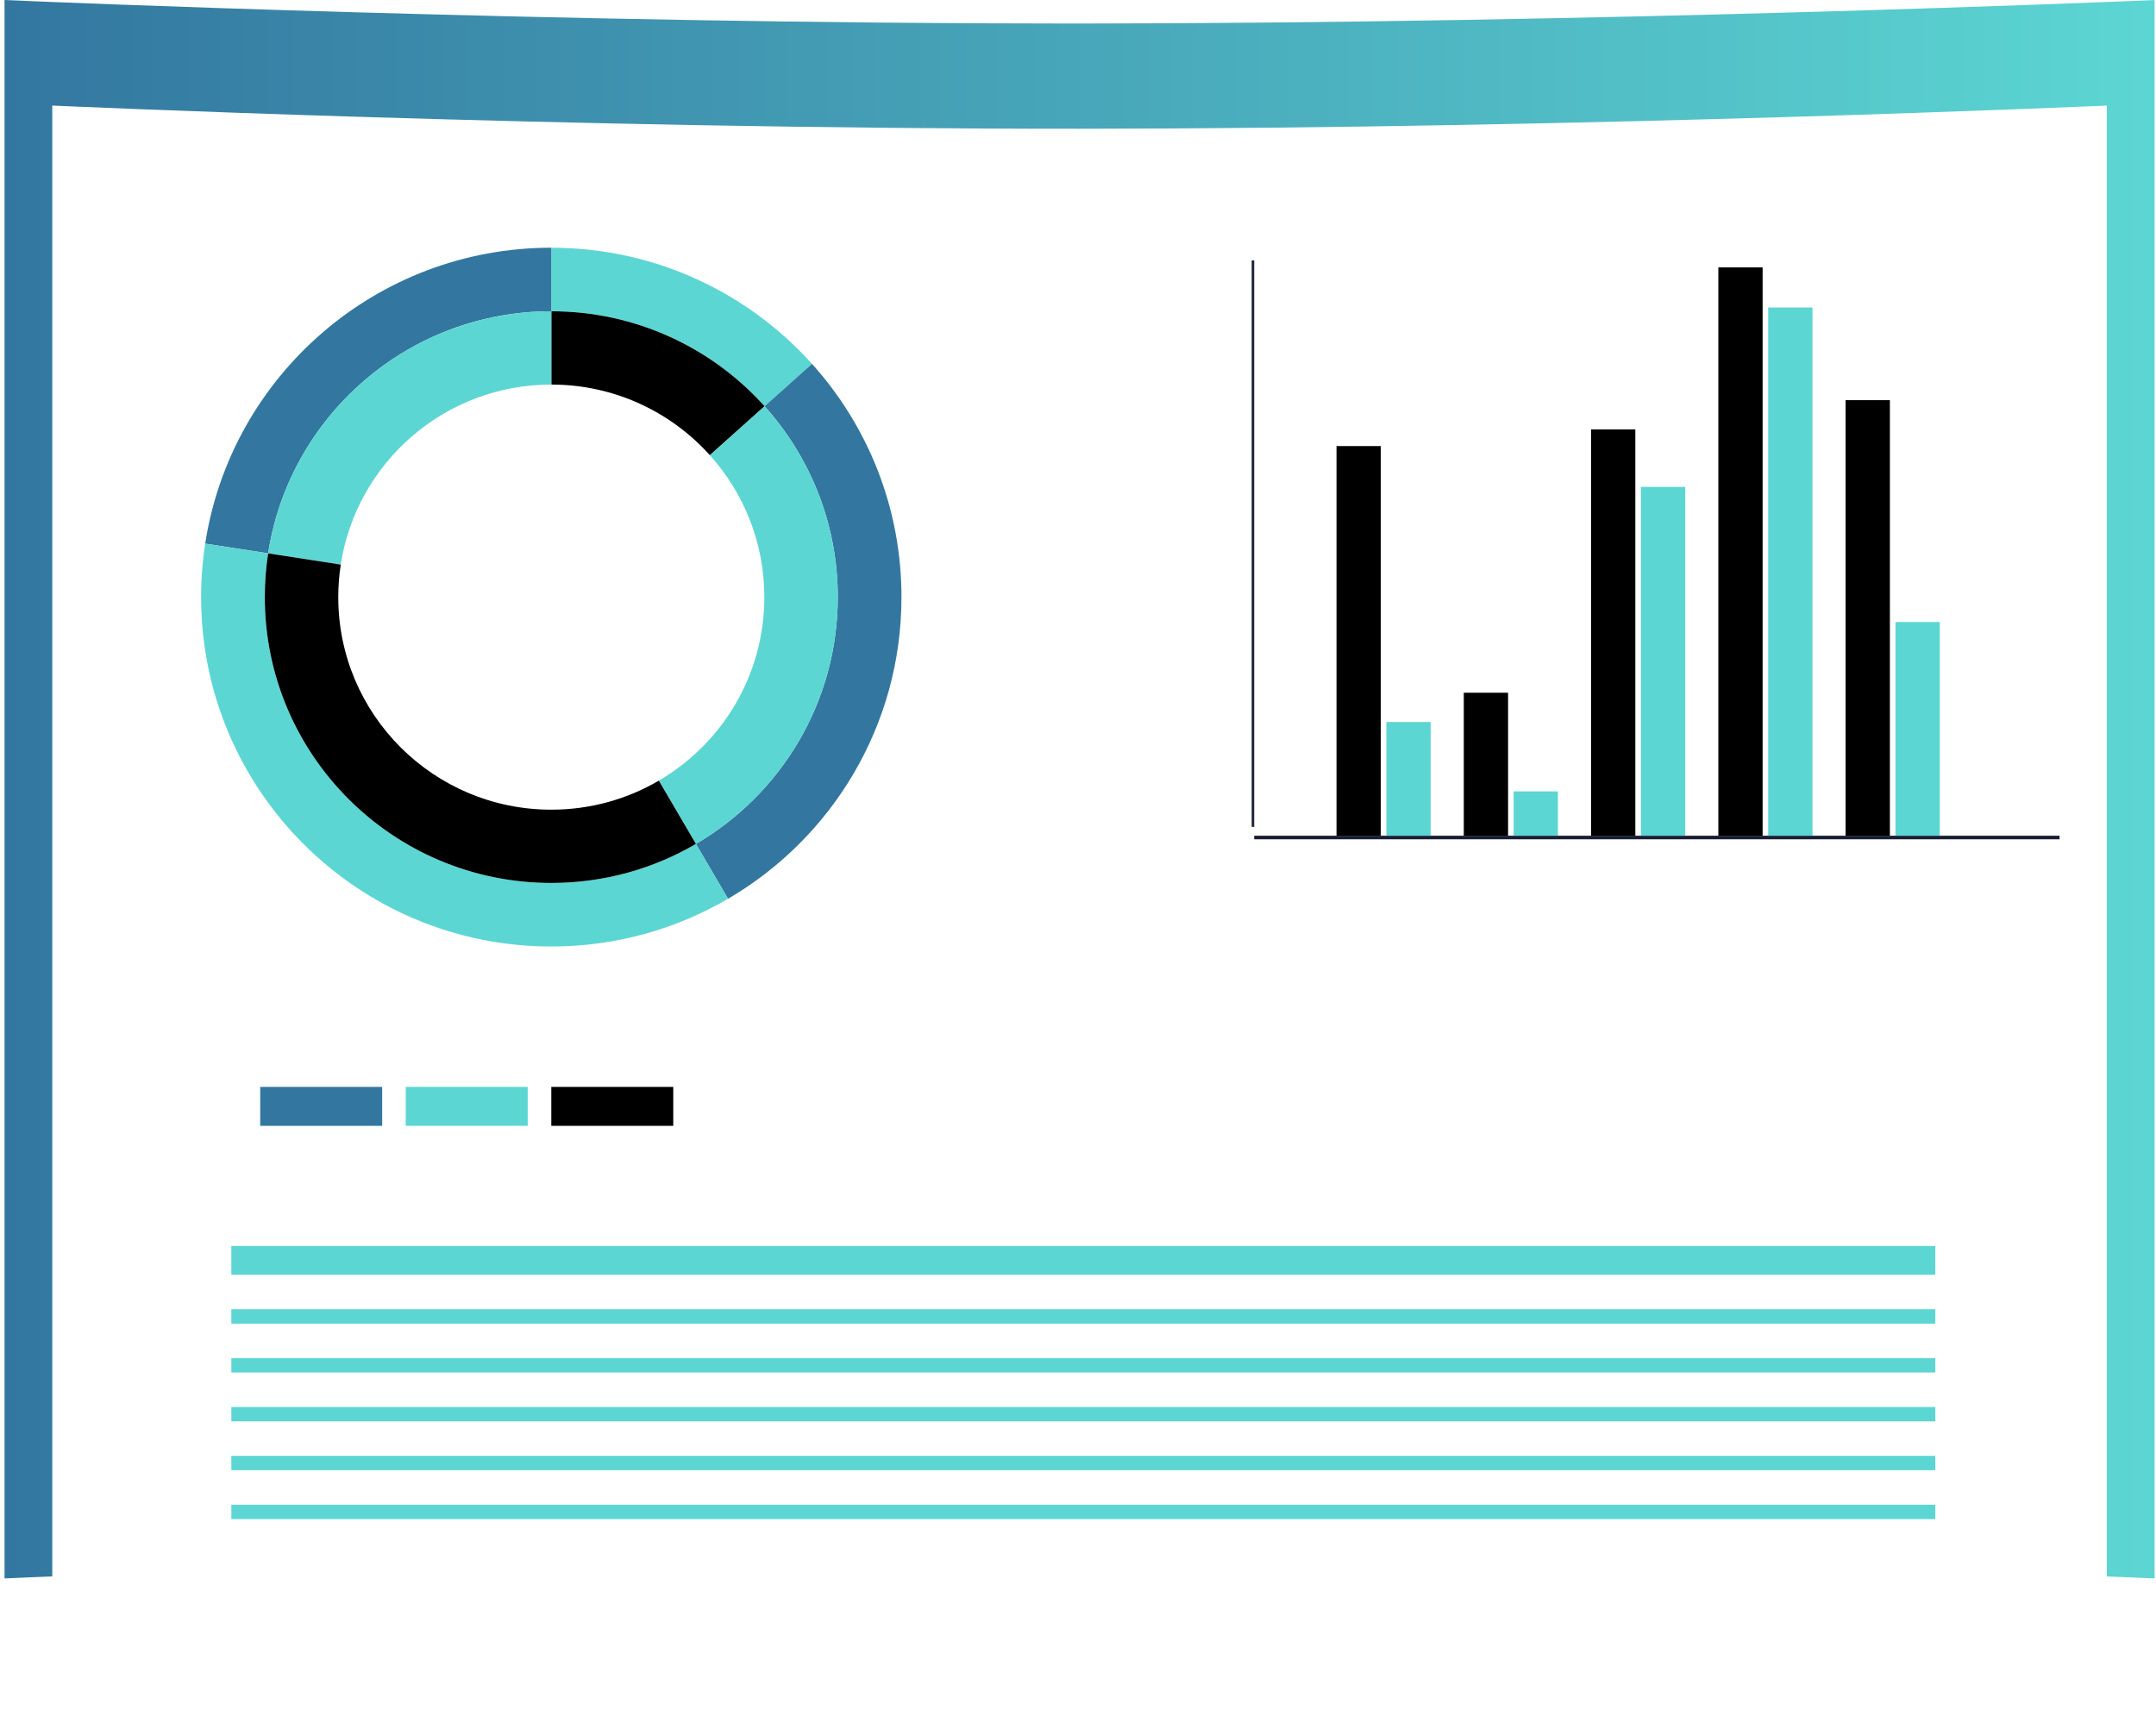
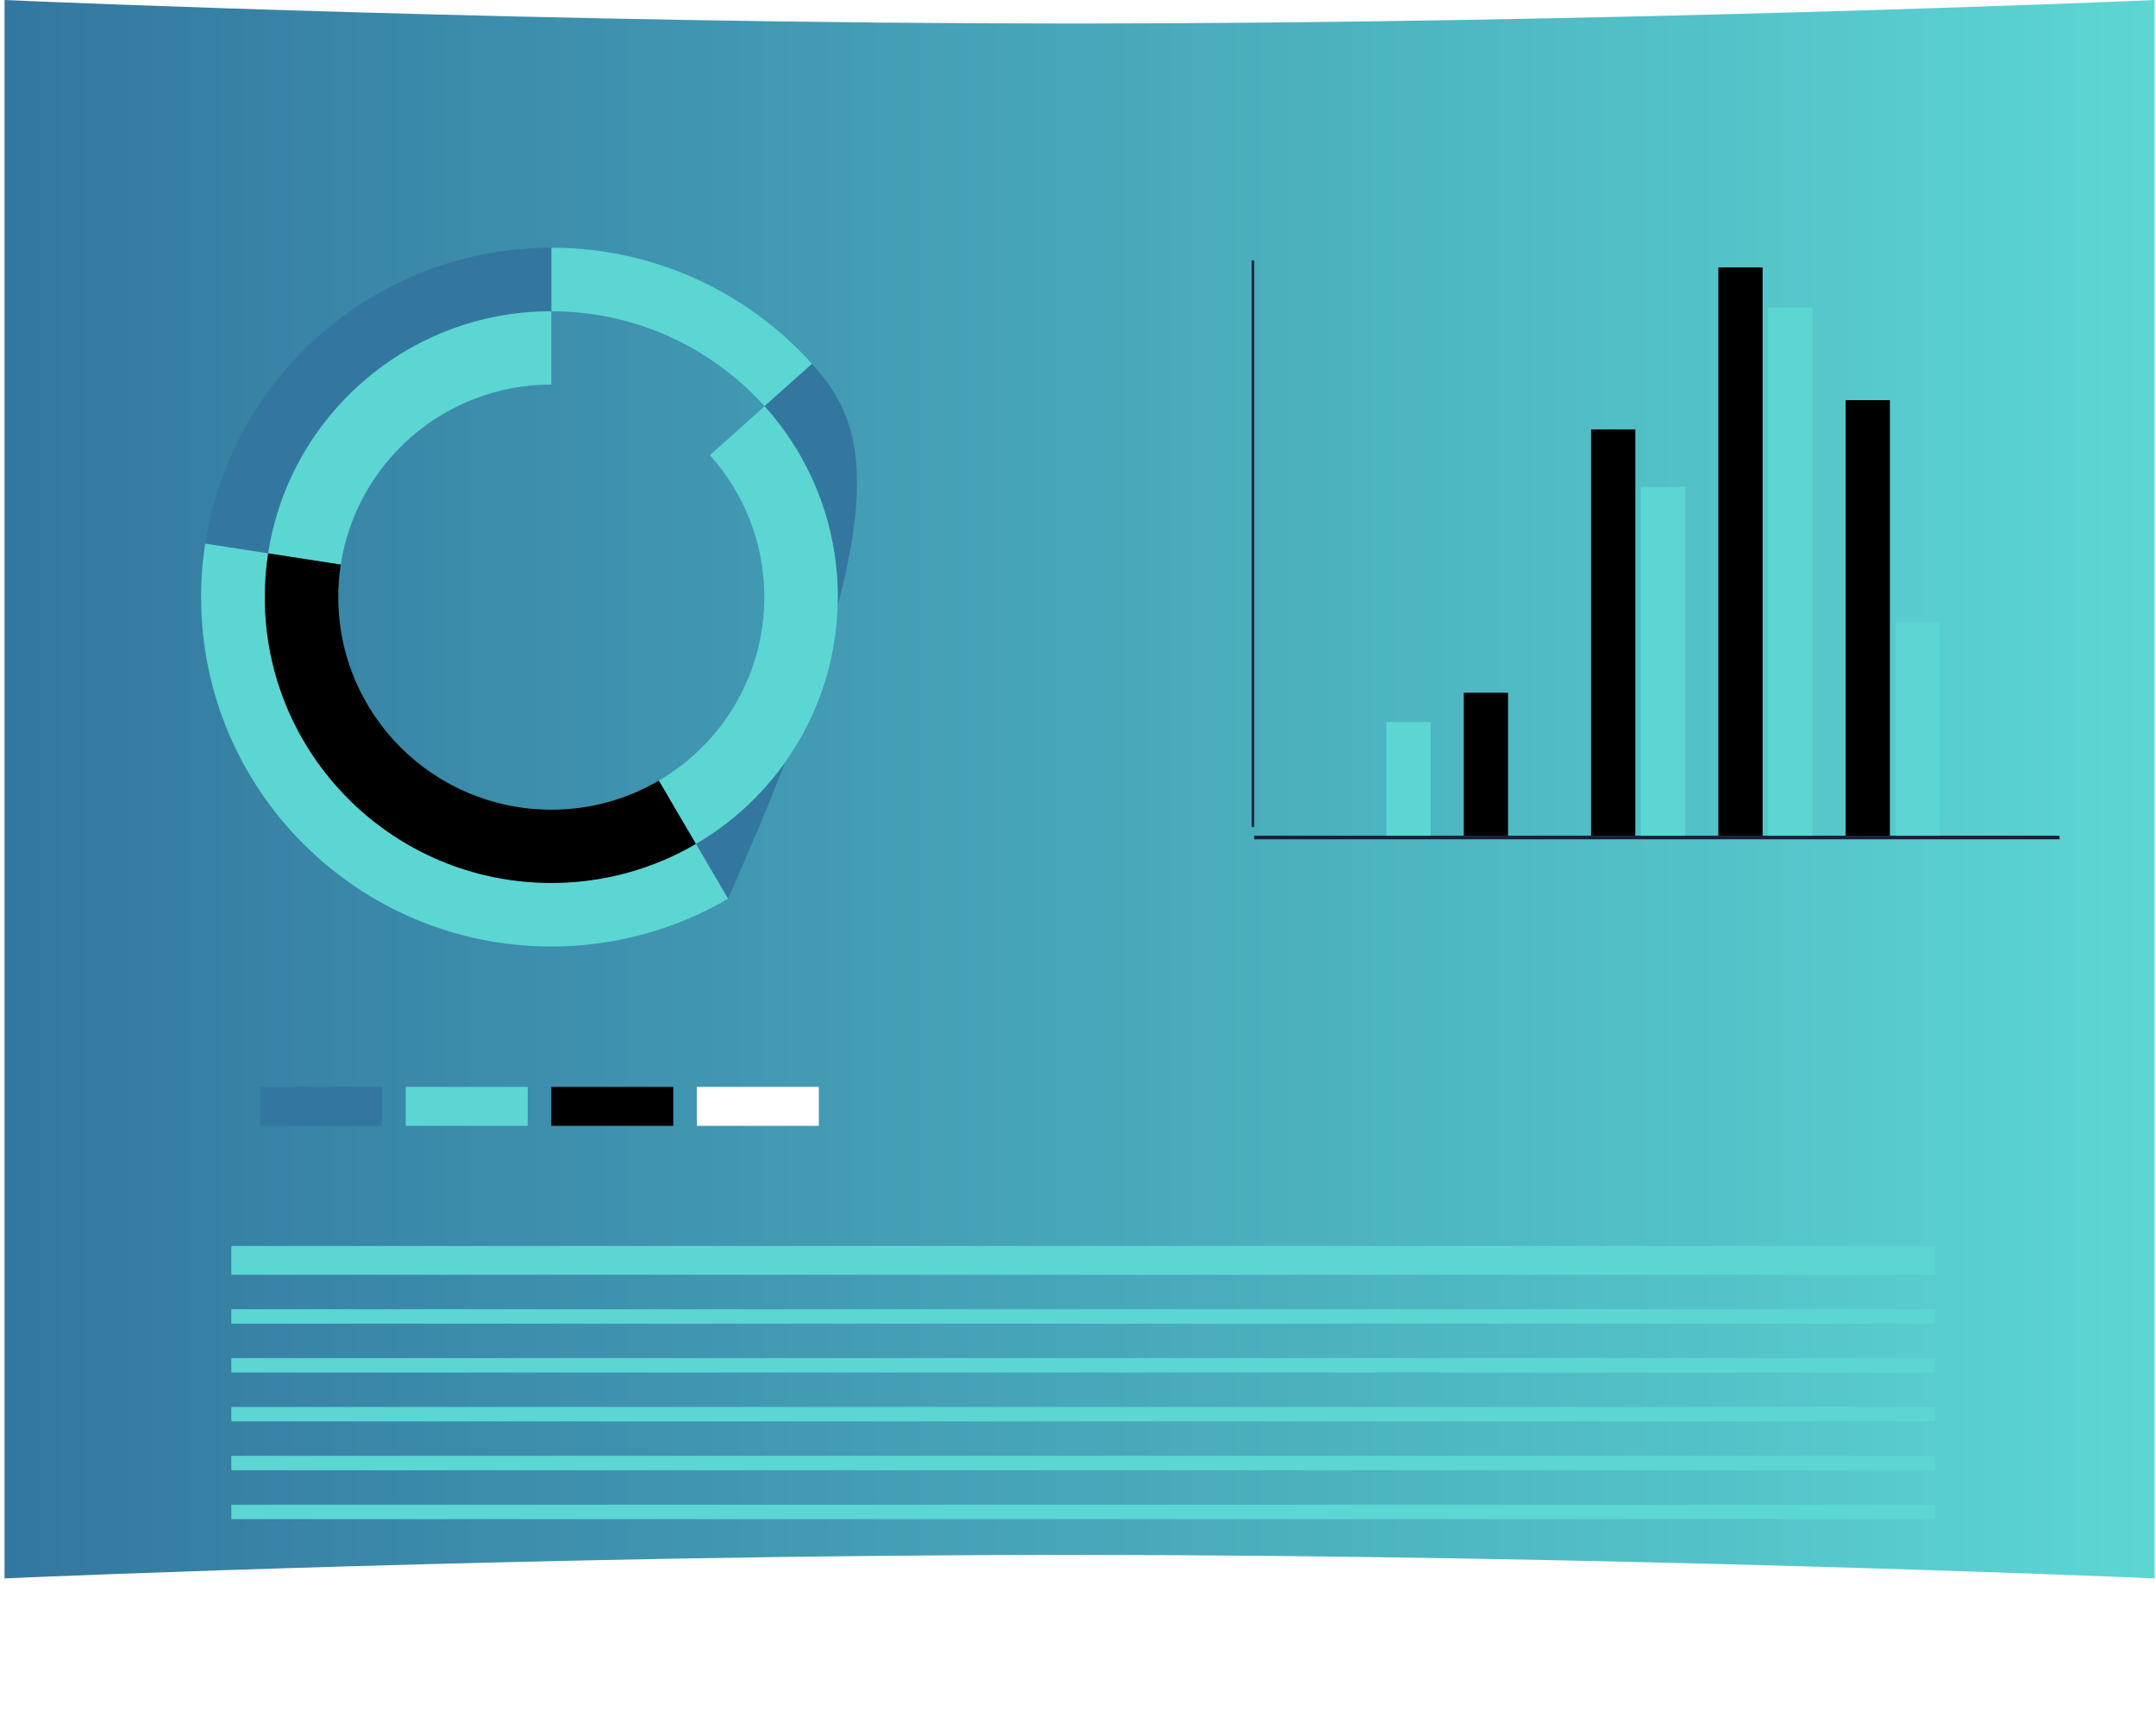
<svg xmlns="http://www.w3.org/2000/svg" width="244" height="195" viewBox="0 0 244 195" fill="none">
  <path d="M0.512 0L3.024 0.109C3.613 0.134 62.606 2.663 121.159 2.663L122.174 2.663C181.067 2.634 240.734 0.134 241.33 0.109L243.84 0.002V178.64L241.33 178.534C240.734 178.508 181.066 176.009 122.174 175.98L121.159 175.979C62.609 175.979 3.613 178.508 3.024 178.533L0.512 178.642V0Z" fill="url(#paint0_linear)" />
  <g filter="url(#filter0_d)">
-     <path d="M122.176 10.572C64.046 10.602 5.916 7.947 5.916 7.947V186.485C5.916 186.485 64.046 183.83 122.176 183.86C180.306 183.89 238.436 186.485 238.436 186.485V7.947C238.436 7.947 180.306 10.541 122.176 10.572Z" fill="white" />
-   </g>
+     </g>
  <path d="M86.529 45.979L91.894 41.179C84.64 33.111 74.111 28.036 62.393 28.036V35.228C71.977 35.229 80.591 39.379 86.529 45.979Z" fill="#5CD6D3" />
-   <path d="M62.393 35.229V43.524C69.522 43.524 75.928 46.612 80.339 51.52L86.529 45.979C80.591 39.379 71.978 35.229 62.393 35.229Z" fill="black" />
-   <path d="M91.894 41.179L86.528 45.979C91.68 51.707 94.813 59.278 94.813 67.581C94.813 79.492 88.364 89.897 78.758 95.512L82.396 101.722C94.138 94.86 102.022 82.139 102.022 67.581C102.022 57.432 98.192 48.18 91.894 41.179Z" fill="#3377A0" />
+   <path d="M91.894 41.179L86.528 45.979C91.68 51.707 94.813 59.278 94.813 67.581C94.813 79.492 88.364 89.897 78.758 95.512L82.396 101.722C102.022 57.432 98.192 48.18 91.894 41.179Z" fill="#3377A0" />
  <path d="M86.502 67.581C86.502 76.435 81.706 84.174 74.562 88.35L78.758 95.512C88.364 89.897 94.814 79.492 94.814 67.581C94.814 59.278 91.68 51.707 86.529 45.979L80.339 51.52C84.171 55.778 86.502 61.407 86.502 67.581Z" fill="#5CD6D3" />
  <path d="M62.392 35.229V28.036C42.569 28.036 26.141 42.56 23.222 61.527L30.346 62.627C32.737 47.111 46.173 35.229 62.392 35.229Z" fill="#3377A0" />
  <path d="M62.393 43.524V35.229C46.174 35.229 32.737 47.111 30.347 62.627L38.564 63.898C40.34 52.359 50.331 43.524 62.393 43.524Z" fill="#5CD6D3" />
  <path d="M62.392 99.93C44.487 99.93 29.969 85.447 29.969 67.581C29.969 65.897 30.099 64.243 30.346 62.627L23.222 61.527C22.919 63.5 22.761 65.521 22.761 67.581C22.761 89.42 40.505 107.123 62.392 107.123C69.688 107.123 76.523 105.154 82.396 101.721L78.758 95.511C73.955 98.322 68.361 99.93 62.392 99.93Z" fill="#5CD6D3" />
  <path d="M62.392 91.637C49.076 91.637 38.283 80.865 38.283 67.581C38.283 66.329 38.379 65.099 38.564 63.898L30.346 62.627C30.099 64.243 29.969 65.897 29.969 67.58C29.969 85.446 44.487 99.93 62.392 99.93C68.361 99.93 73.954 98.321 78.758 95.511L74.562 88.35C70.99 90.441 66.83 91.637 62.392 91.637Z" fill="black" />
  <path d="M43.251 123.012H29.447V127.42H43.251V123.012Z" fill="#3377A0" />
  <path d="M59.722 123.012H45.919V127.42H59.722V123.012Z" fill="#5CD6D3" />
  <path d="M76.195 123.012H62.392V127.42H76.195V123.012Z" fill="black" />
  <path d="M92.667 123.012H78.863V127.42H92.667V123.012Z" fill="white" />
  <path d="M219.024 141.015H26.181V144.275H219.024V141.015Z" fill="#5CD6D3" />
  <path d="M219.024 148.176H26.181V149.806H219.024V148.176Z" fill="#5CD6D3" />
  <path d="M219.024 153.707H26.181V155.337H219.024V153.707Z" fill="#5CD6D3" />
  <path d="M219.024 159.237H26.181V160.867H219.024V159.237Z" fill="#5CD6D3" />
  <path d="M219.024 164.768H26.181V166.398H219.024V164.768Z" fill="#5CD6D3" />
  <path d="M219.024 170.298H26.181V171.929H219.024V170.298Z" fill="#5CD6D3" />
  <path d="M233.086 94.584H141.939V94.989H233.086V94.584Z" fill="#191E36" />
  <path d="M141.939 93.585V29.469H141.657V93.585H141.939Z" fill="#191E36" />
-   <path d="M156.268 50.485H151.256V94.584H156.268V50.485Z" fill="black" />
  <path d="M161.912 81.712H156.9V94.584H161.912V81.712Z" fill="#5CD6D3" />
  <path d="M170.672 78.401H165.66V94.584H170.672V78.401Z" fill="black" />
-   <path d="M176.316 89.567H171.304V94.584H176.316V89.567Z" fill="#5CD6D3" />
  <path d="M185.075 48.6H180.063V94.584H185.075V48.6Z" fill="black" />
  <path d="M190.72 55.105H185.708V94.584H190.72V55.105Z" fill="#5CD6D3" />
  <path d="M199.48 30.265H194.468V94.584H199.48V30.265Z" fill="black" />
  <path d="M205.123 34.803H200.111V94.584H205.123V34.803Z" fill="#5CD6D3" />
  <path d="M213.884 45.289H208.872V94.584H213.884V45.289Z" fill="black" />
  <path d="M219.528 70.399H214.516V94.584H219.528V70.399Z" fill="#5CD6D3" />
  <defs>
    <filter id="filter0_d" x="1.916" y="7.947" width="240.52" height="186.538" filterUnits="userSpaceOnUse" color-interpolation-filters="sRGB">
      <feFlood flood-opacity="0" result="BackgroundImageFix" />
      <feColorMatrix in="SourceAlpha" type="matrix" values="0 0 0 0 0 0 0 0 0 0 0 0 0 0 0 0 0 0 127 0" />
      <feOffset dy="4" />
      <feGaussianBlur stdDeviation="2" />
      <feColorMatrix type="matrix" values="0 0 0 0 0 0 0 0 0 0 0 0 0 0 0 0 0 0 0.25 0" />
      <feBlend mode="normal" in2="BackgroundImageFix" result="effect1_dropShadow" />
      <feBlend mode="normal" in="SourceGraphic" in2="effect1_dropShadow" result="shape" />
    </filter>
    <linearGradient id="paint0_linear" x1="0.512" y1="89.321" x2="243.84" y2="89.321" gradientUnits="userSpaceOnUse">
      <stop stop-color="#3377A0" />
      <stop offset="1" stop-color="#5CD6D3" />
    </linearGradient>
  </defs>
</svg>